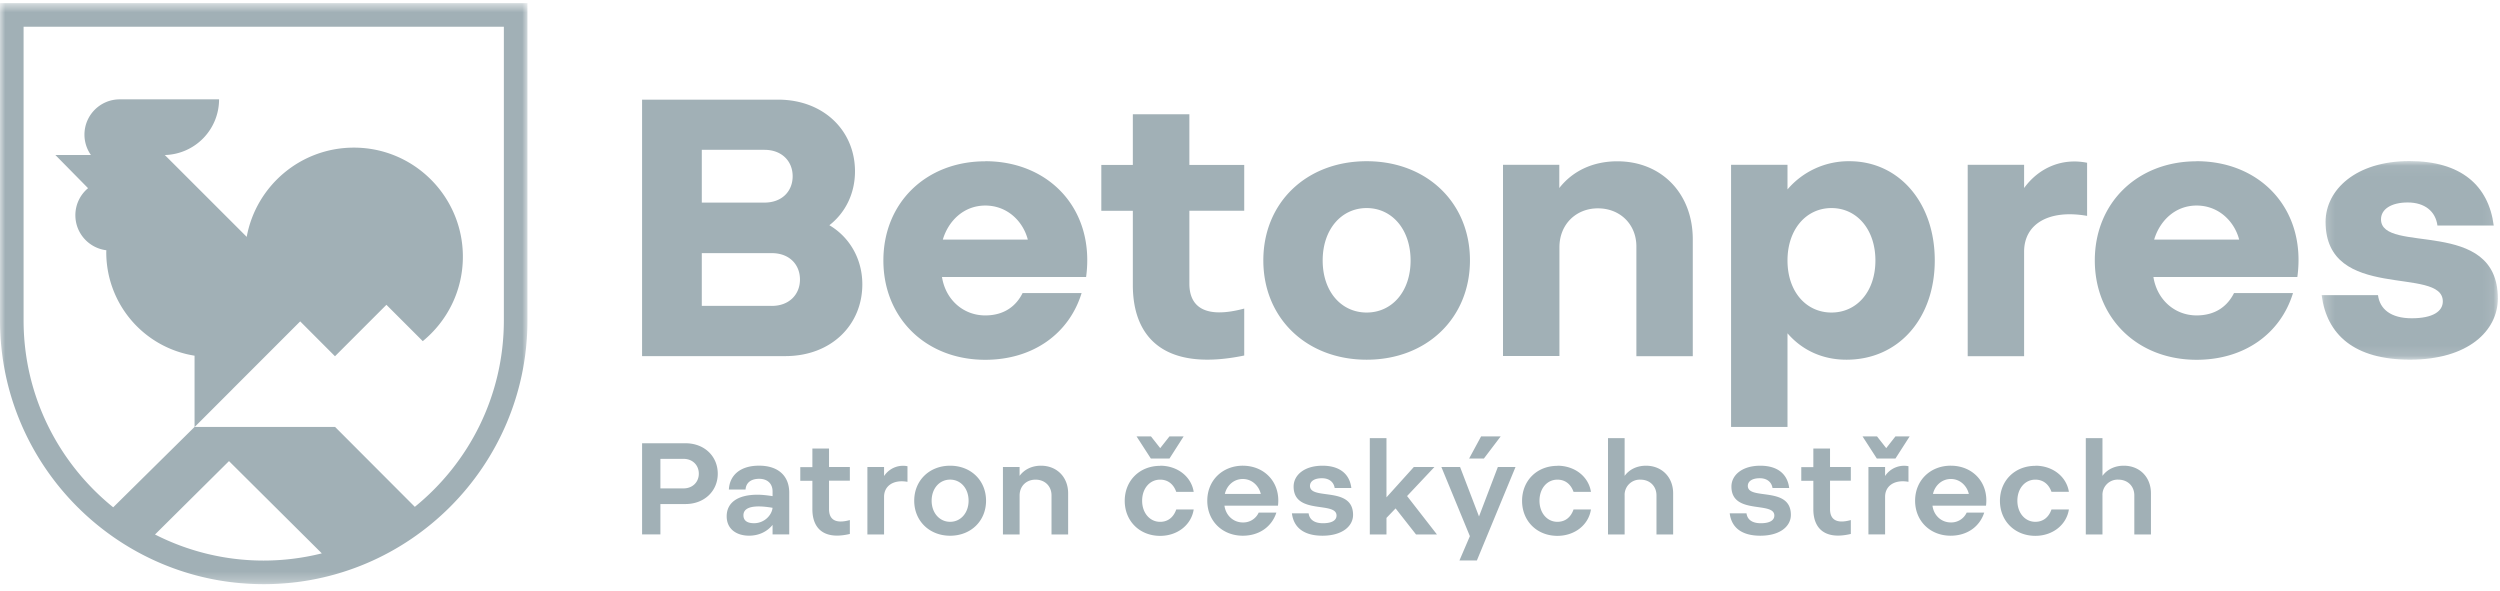
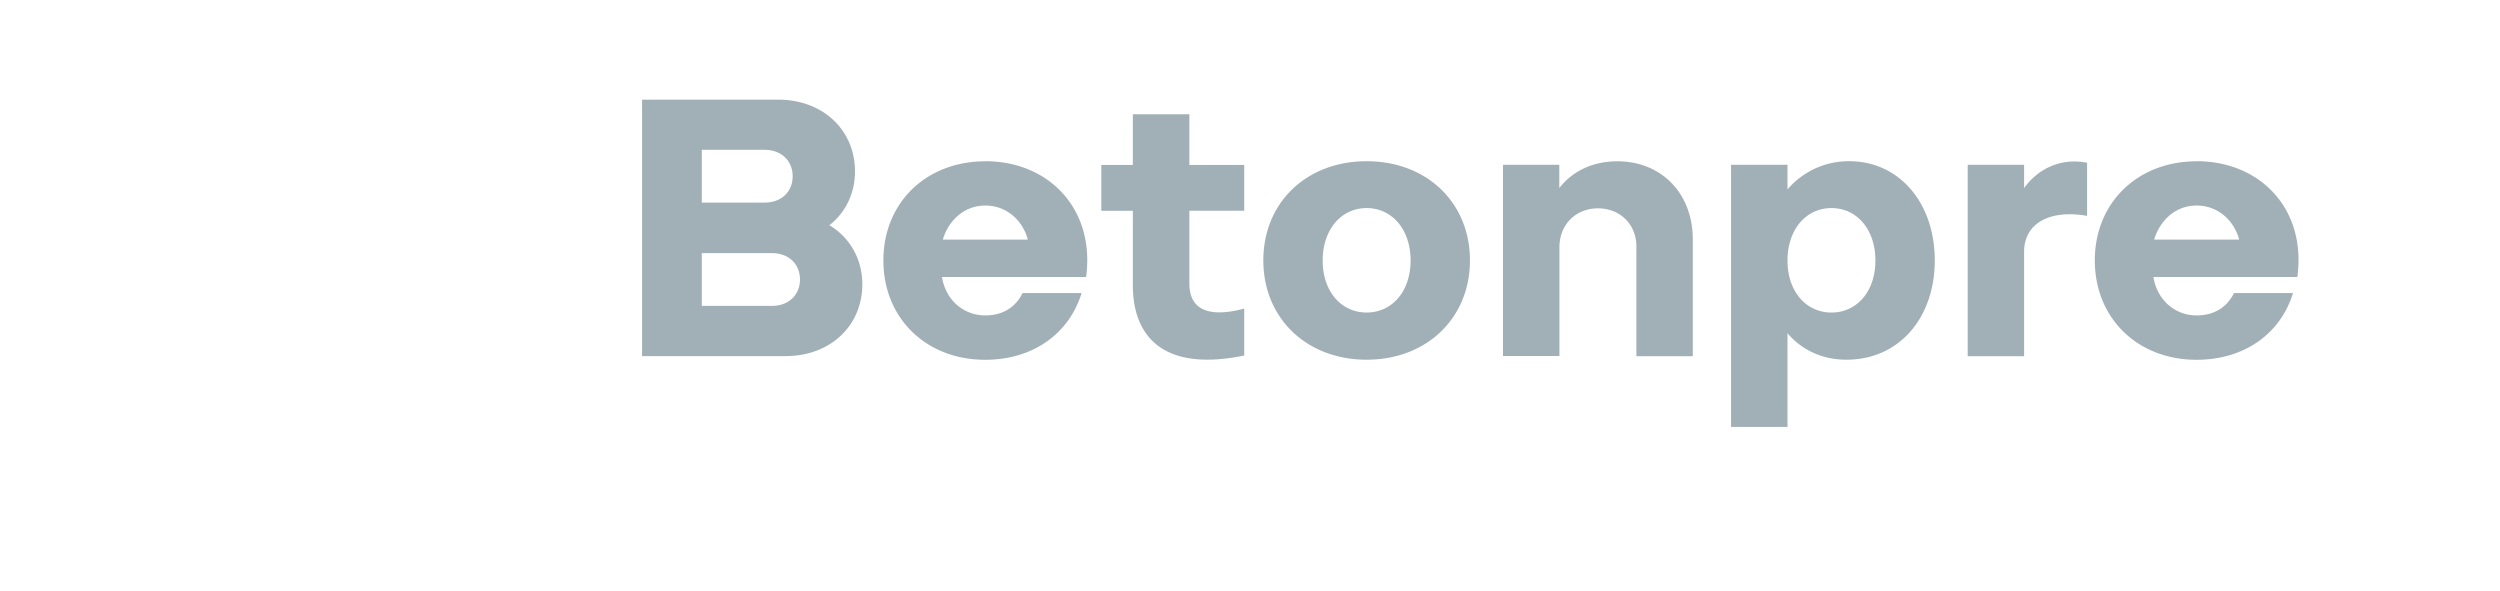
<svg xmlns="http://www.w3.org/2000/svg" xmlns:xlink="http://www.w3.org/1999/xlink" width="237" height="56">
  <defs>
-     <path id="A" d="M1.215.052h16.702V18.88H1.215z" />
-     <path id="B" d="M0 .622h50.003v55.082H0z" />
-   </defs>
+     </defs>
  <g transform="translate(0 -1)" fill="none" fill-rule="evenodd">
    <path d="M73.163 30c1.668 0 2.674-1.1 2.674-2.5 0-1.422-1.006-2.503-2.674-2.503H66.53v5.002h6.633zm-.692-9.794c1.668 0 2.673-1.08 2.673-2.502 0-1.4-1.005-2.5-2.673-2.5h-5.94v5h5.942zm-11.604-9.76h12.887c4.34 0 7.3 2.954 7.3 6.8 0 2.083-.903 3.92-2.43 5.105 1.944 1.144 3.125 3.23 3.125 5.6 0 3.858-2.95 6.808-7.3 6.808h-13.58V10.434zm36.57 13.27c-.45-1.74-1.945-3.23-4.028-3.23-2.05 0-3.507 1.46-4.03 3.23h8.057zm-4.028-7.433c6.077 0 10.416 4.583 9.554 10.975H89.3c.347 2.188 2.05 3.644 4.1 3.644 1.843 0 2.953-.934 3.54-2.117h5.595c-1.184 3.858-4.623 6.324-9.136 6.324-5.627 0-9.654-3.964-9.654-9.417 0-5.486 4.06-9.4 9.654-9.4h0zm13.994-4.448h5.35v4.8h5.2v4.345h-5.2v6.913c0 2.153 1.423 3.37 5.2 2.36v4.45c-7.572 1.56-10.56-1.702-10.56-6.672v-7.05h-2.988v-4.345h2.988v-4.8zm22.157 18.793c2.393 0 4.164-1.98 4.164-4.934s-1.77-4.97-4.164-4.97-4.17 2.018-4.17 4.97 1.77 4.934 4.17 4.934m0-14.345c5.693 0 9.792 3.924 9.792 9.4s-4.1 9.417-9.792 9.417-9.796-3.927-9.796-9.417 4.1-9.4 9.796-9.4m12.912.342h5.35v2.2c1.247-1.597 3.16-2.534 5.5-2.534 4.196 0 7.154 3.056 7.154 7.398v11.08h-5.347V24.363c0-2.086-1.533-3.612-3.648-3.612-2.08 0-3.647 1.526-3.647 3.684v10.313h-5.35V16.614zm31.153 14.003c2.396 0 4.164-1.98 4.164-4.934s-1.768-4.97-4.164-4.97-4.17 2.018-4.17 4.97 1.768 4.934 4.17 4.934h0zm-9.52-14.003h5.35v2.332a7.61 7.61 0 0 1 5.867-2.674c4.7 0 8.094 3.924 8.094 9.4s-3.405 9.417-8.373 9.417c-2.325 0-4.238-.94-5.588-2.504v8.878h-5.35v-24.85zm22.433 0h5.347v2.2c1.36-1.876 3.543-2.882 5.972-2.395v5.035c-3.54-.624-5.972.698-5.972 3.402v9.9h-5.347V16.614zm25.735 7.09c-.453-1.74-1.948-3.23-4.034-3.23-2.046 0-3.5 1.46-4.025 3.23h8.06zm-4.034-7.433c6.083 0 10.424 4.583 9.55 10.975h-13.646c.35 2.188 2.05 3.644 4.095 3.644 1.844 0 2.957-.934 3.546-2.117h5.592c-1.18 3.858-4.623 6.324-9.138 6.324-5.62 0-9.65-3.964-9.65-9.417 0-5.486 4.064-9.4 9.65-9.4h0z" fill="#A1B0B6" />
    <g transform="translate(218.869 16.219)">
      <mask id="C" fill="#fff">
        <use xlink:href="#A" />
      </mask>
-       <path d="M6.565 12.763c.172 1.32 1.213 2.19 3.195 2.19 2.013 0 2.95-.66 2.95-1.6 0-3.406-11.114.102-11.114-7.538 0-3.02 2.848-5.765 7.953-5.765 4.897 0 7.5 2.324 7.988 6.112H12.2c-.175-1.355-1.217-2.187-2.816-2.187s-2.534.66-2.534 1.595c0 3.37 11.077-.275 11.077 7.506 0 3.055-2.8 5.802-8.333 5.802-5.28 0-7.887-2.366-8.37-6.117h5.35z" fill="#A1B0B6" mask="url(#C)" />
    </g>
    <g transform="translate(0 .674)">
      <mask id="D" fill="#fff">
        <use xlink:href="#B" />
      </mask>
-       <path d="M47.766 30.696c0 7.13-3.292 13.5-8.44 17.678l-7.56-7.575H18.444l-7.712 7.62C5.555 44.24 2.236 37.85 2.236 30.696V2.86h45.53v27.835zM14.698 50.993l7.01-6.955 8.8 8.747a22.77 22.77 0 0 1-5.514.683c-3.71 0-7.208-.898-10.305-2.474h0zM0 .622v30.074c0 13.8 11.215 25.01 25.003 25.01s25-11.22 25-25.01V.622H0z" fill="#A1B0B6" mask="url(#D)" />
    </g>
-     <path d="M31.766 34.763l4.866-4.867 3.446 3.445c2.32-1.898 3.802-4.78 3.802-8.008 0-5.7-4.623-10.338-10.332-10.338-5.068 0-9.28 3.648-10.16 8.46l-7.76-7.756c-.006.003-.01.005-.02.012v-.014a5.28 5.28 0 0 0 5.16-5.278H11.35c-1.845 0-3.344 1.498-3.344 3.347a3.36 3.36 0 0 0 .611 1.926h-3.37l3.1 3.148a3.33 3.33 0 0 0-1.202 2.565c0 1.707 1.28 3.114 2.935 3.318 0 .062-.006.126-.006.2a9.92 9.92 0 0 0 8.37 9.796v6.766l10.014-10.018 3.3 3.307zM64.8 47.3c.865 0 1.448-.605 1.448-1.394 0-.802-.583-1.407-1.448-1.407h-2.194v2.8H64.8zm-3.922-4.28h4.098c1.814 0 3.068 1.245 3.068 2.888 0 1.627-1.254 2.875-3.068 2.875h-2.37v2.876H60.87v-8.63zm10.588 7.582c1 0 1.7-.764 1.773-1.463-.444-.075-.9-.13-1.308-.13-1.046 0-1.453.334-1.453.84 0 .518.38.75.988.75m.354-2.7c.386 0 .864.048 1.42.135v-.443c0-.754-.495-1.2-1.27-1.2-.765 0-1.243.36-1.292 1.014h-1.58c.063-1.28 1-2.26 2.862-2.26 1.787 0 2.86.942 2.86 2.568v3.95h-1.58v-.903c-.54.666-1.33 1.022-2.23 1.022-1.194 0-2.12-.63-2.12-1.837 0-1.282 1.023-2.047 2.932-2.047m5.19-4.376h1.58v1.75h1.974v1.295h-1.974v2.7c0 .938.556 1.43 1.974 1.035v1.317c-2.516.595-3.552-.574-3.552-2.34v-2.7h-1.147v-1.295h1.147v-1.75zm5.217 1.75h1.58v.855c.492-.73 1.343-1.1 2.22-.93v1.48c-1.295-.236-2.22.36-2.22 1.422v3.565h-1.58V45.27zm7.843 5.195c1 0 1.75-.84 1.75-2 0-1.17-.752-2-1.75-2s-1.752.83-1.752 2c0 1.16.754 2 1.752 2m0-5.318c1.972 0 3.406 1.397 3.406 3.32 0 1.913-1.434 3.318-3.406 3.318-1.962 0-3.403-1.404-3.403-3.318 0-1.922 1.44-3.32 3.403-3.32m5.005.123h1.58v.84c.444-.604 1.164-.964 2.023-.964 1.518 0 2.58 1.088 2.58 2.617v3.902h-1.576v-3.705c0-.876-.628-1.492-1.518-1.492-.874 0-1.507.617-1.507 1.505v3.692h-1.58v-6.394zm12.667-2.903h1.368l.877 1.113.878-1.113h1.343l-1.343 2.1h-1.765l-1.357-2.1zm2.238 2.78c1.66 0 2.96 1.05 3.18 2.477h-1.654c-.247-.7-.765-1.157-1.526-1.157-.98 0-1.707.83-1.707 2 0 1.16.728 2 1.707 2 .76 0 1.278-.456 1.526-1.17h1.654c-.22 1.442-1.52 2.5-3.18 2.5-1.943 0-3.357-1.404-3.357-3.318 0-1.922 1.414-3.32 3.357-3.32h0zm9.542 2.676c-.175-.75-.817-1.417-1.706-1.417s-1.53.653-1.702 1.417h3.407zm-1.706-2.676c2.072 0 3.6 1.6 3.335 3.787h-5.074c.126.94.853 1.592 1.74 1.592a1.6 1.6 0 0 0 1.506-.934H121c-.43 1.33-1.616 2.192-3.18 2.192-1.95 0-3.37-1.404-3.37-3.318 0-1.922 1.435-3.32 3.38-3.32h0zm6.24 4.516c.076.566.512.937 1.36.937.887 0 1.285-.3 1.285-.727 0-1.394-4.068-.025-4.068-2.75 0-1.073.995-1.976 2.735-1.976 1.65 0 2.58.802 2.737 2.113h-1.58c-.085-.557-.515-.926-1.208-.926-.742 0-1.133.306-1.133.725 0 1.4 4.085-.022 4.085 2.75 0 1.064-1.014 1.974-2.9 1.974-1.8 0-2.735-.802-2.897-2.12h1.586zm5.8-7.13h1.58v5.612l2.593-2.875h1.953l-2.593 2.753 2.832 3.642h-1.983l-1.937-2.47-.865.9v1.57h-1.58zm10.56-.166h1.847l-1.592 2.1h-1.4l1.136-2.1zm-1.075 9.453l-2.7-6.55h1.773l1.794 4.688 1.786-4.688h1.675l-3.662 8.86h-1.653l.987-2.3zm8.297-6.673c1.667 0 2.964 1.05 3.182 2.477h-1.65c-.25-.7-.762-1.156-1.53-1.156-.974 0-1.698.83-1.698 2 0 1.158.724 1.998 1.698 1.998.77 0 1.282-.455 1.53-1.17h1.65c-.218 1.442-1.515 2.5-3.182 2.5-1.935 0-3.346-1.404-3.346-3.316 0-1.924 1.412-3.32 3.346-3.32m4.8-2.627h1.576v3.578c.44-.605 1.158-.964 2.026-.964 1.5 0 2.573 1.087 2.573 2.616v3.902h-1.58v-3.705c0-.874-.63-1.492-1.518-1.492a1.44 1.44 0 0 0-1.502 1.505v3.692h-1.576v-9.132zm13.13 7.13c.074.566.5.937 1.356.937.887 0 1.282-.3 1.282-.727 0-1.394-4.068-.025-4.068-2.75 0-1.073.997-1.976 2.738-1.976 1.65 0 2.577.802 2.737 2.113h-1.58c-.088-.557-.515-.926-1.208-.926-.742 0-1.133.306-1.133.725 0 1.4 4.082-.022 4.082 2.75 0 1.064-1 1.974-2.898 1.974-1.8 0-2.738-.802-2.9-2.12h1.592zm6.337-6.144h1.58v1.75h1.972v1.295h-1.972v2.7c0 .938.556 1.43 1.972 1.035v1.317c-2.514.595-3.554-.574-3.554-2.34v-2.7h-1.144v-1.295h1.144v-1.75zm5.22 1.75h1.58v.855a2.15 2.15 0 0 1 2.216-.93v1.48c-1.292-.236-2.216.36-2.216 1.422v3.565h-1.58V45.27zm-.557-2.902h1.37l.875 1.113.874-1.113h1.347l-1.347 2.1h-1.765l-1.356-2.1zm10.075 5.455c-.172-.75-.815-1.417-1.7-1.417s-1.528.653-1.698 1.417h3.397zm-1.7-2.676c2.07 0 3.6 1.6 3.33 3.787H183.2c.118.94.847 1.592 1.735 1.592a1.61 1.61 0 0 0 1.507-.934h1.662c-.427 1.33-1.616 2.192-3.18 2.192-1.953 0-3.372-1.404-3.372-3.318 0-1.922 1.438-3.32 3.383-3.32h0zm8.004 0c1.664 0 2.96 1.05 3.182 2.477h-1.65c-.25-.7-.767-1.156-1.533-1.156-.97 0-1.7.83-1.7 2 0 1.158.728 1.998 1.7 1.998.767 0 1.285-.455 1.533-1.17h1.65c-.223 1.442-1.518 2.5-3.182 2.5-1.937 0-3.354-1.404-3.354-3.316 0-1.924 1.417-3.32 3.354-3.32m4.785-2.627h1.58v3.578c.44-.605 1.16-.964 2.02-.964 1.515 0 2.576 1.087 2.576 2.616v3.902h-1.576v-3.705c0-.874-.628-1.492-1.518-1.492a1.44 1.44 0 0 0-1.502 1.505v3.692h-1.58v-9.132z" fill="#A1B0B6" />
  </g>
</svg>